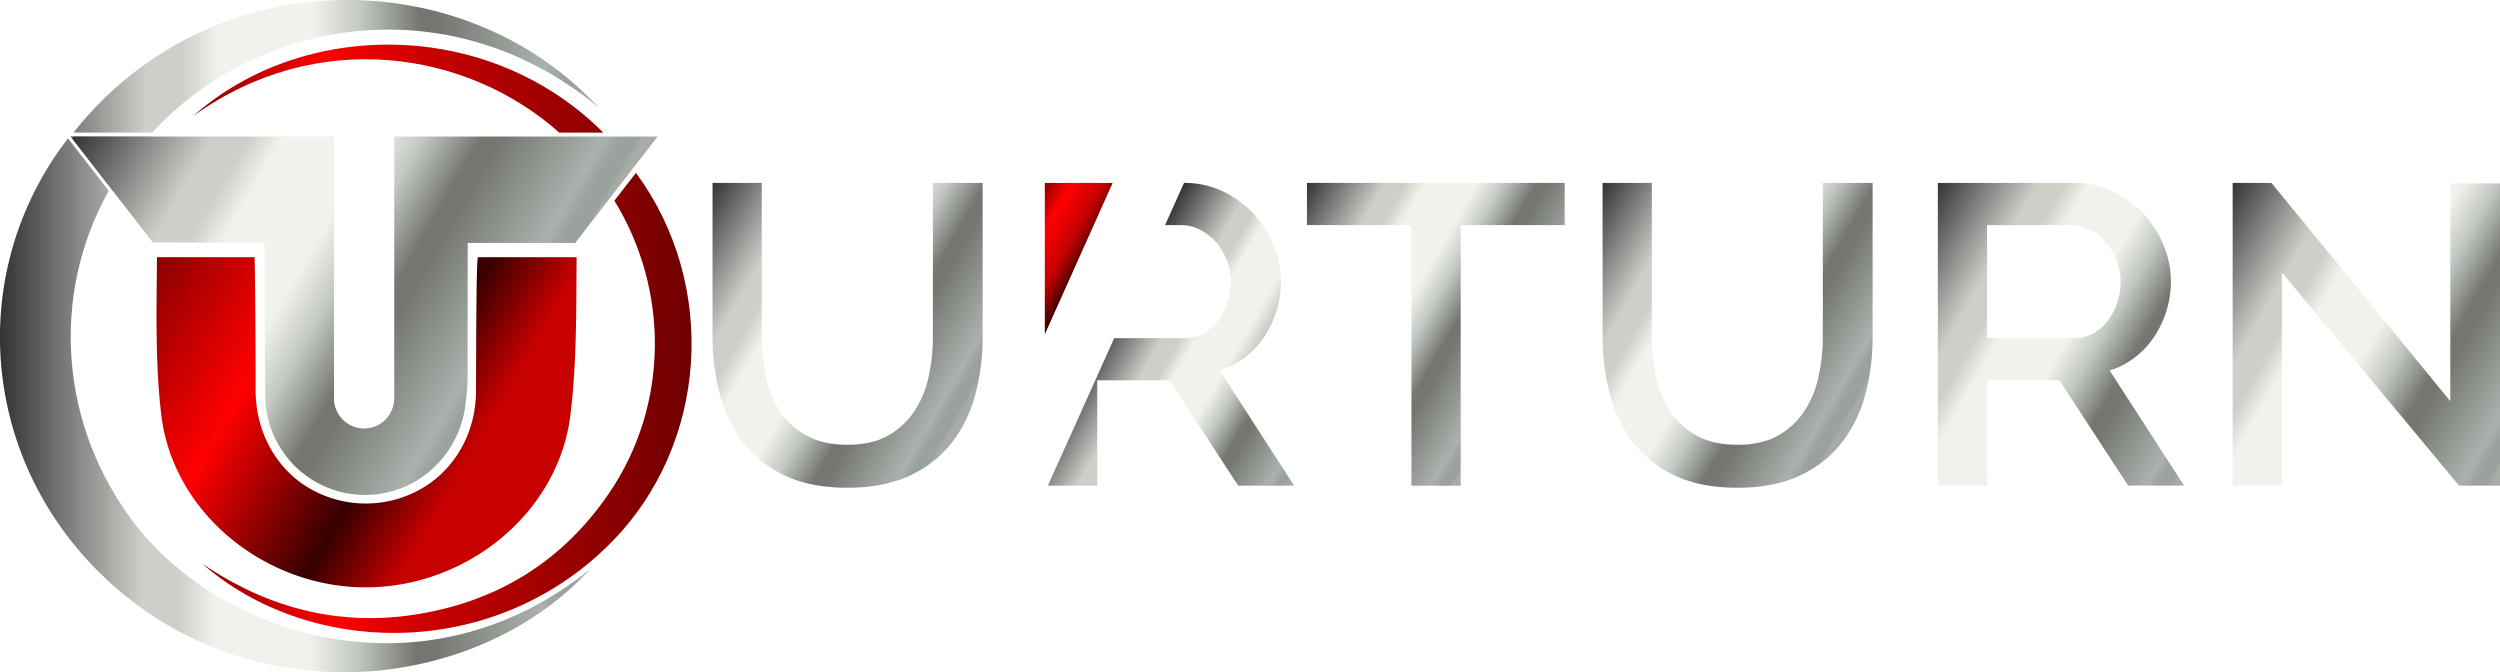
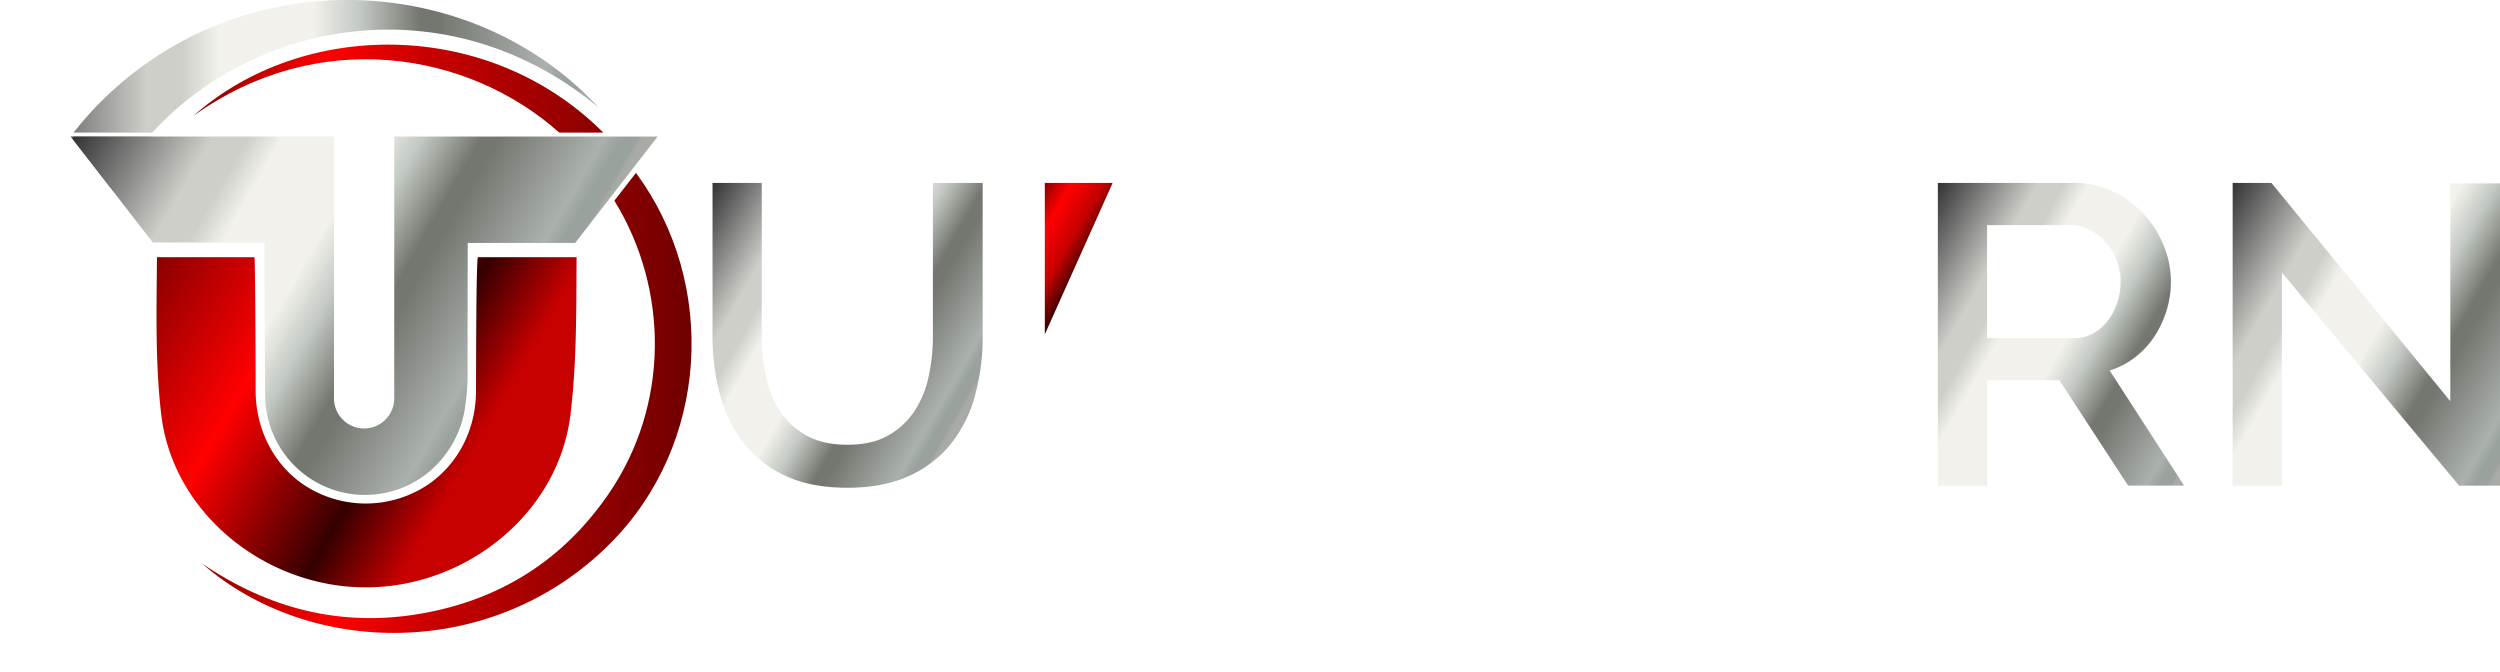
<svg xmlns="http://www.w3.org/2000/svg" xmlns:xlink="http://www.w3.org/1999/xlink" viewBox="0 0 1066.15 286.7">
  <defs>
    <style>.cls-1{fill:url(#Áĺçűě_ííűé_ăđŕäčĺíň_4);}.cls-2{fill:url(#linear-gradient);}.cls-3{fill:url(#linear-gradient-2);}.cls-4{fill:url(#linear-gradient-3);}.cls-5{fill:url(#linear-gradient-4);}.cls-6{fill:url(#linear-gradient-5);}.cls-7{fill:url(#linear-gradient-6);}.cls-8{fill:url(#Áĺçűě_ííűé_ăđŕäčĺíň_16);}.cls-9{fill:url(#Áĺçűě_ííűé_ăđŕäčĺíň_11);}.cls-10{fill:url(#Áĺçűě_ííűé_ăđŕäčĺíň_11-2);}.cls-11{fill:url(#linear-gradient-7);}.cls-12{fill:url(#linear-gradient-8);}.cls-13{fill:url(#linear-gradient-9);}.cls-14{fill:url(#linear-gradient-10);}.cls-15{fill:url(#linear-gradient-11);}</style>
    <linearGradient id="Áĺçűě_ííűé_ăđŕäčĺíň_4" x1="435.21" y1="95.97" x2="463.16" y2="112.1" gradientUnits="userSpaceOnUse">
      <stop offset="0.01" stop-color="#8d0000" />
      <stop offset="0.31" stop-color="red" />
      <stop offset="0.68" stop-color="#c70000" />
      <stop offset="1" stop-color="#350000" />
    </linearGradient>
    <linearGradient id="linear-gradient" x1="295.1" y1="93.28" x2="420.02" y2="165.4" gradientUnits="userSpaceOnUse">
      <stop offset="0" stop-color="#333" />
      <stop offset="0.08" stop-color="#666" />
      <stop offset="0.24" stop-color="#cecfc9" />
      <stop offset="0.3" stop-color="#cecfc9" />
      <stop offset="0.36" stop-color="#f2f1eb" />
      <stop offset="0.52" stop-color="#f2f1eb" />
      <stop offset="0.6" stop-color="#c2c8c2" />
      <stop offset="0.7" stop-color="#747770" />
      <stop offset="0.73" stop-color="#747770" />
      <stop offset="0.91" stop-color="#abb1ad" />
      <stop offset="0.94" stop-color="#9aa29e" />
      <stop offset="0.95" stop-color="#9aa29e" />
      <stop offset="0.96" stop-color="#9aa29e" />
      <stop offset="0.97" stop-color="#9ca39f" />
      <stop offset="0.97" stop-color="#a3a8a3" />
      <stop offset="0.98" stop-color="#a8aba6" />
      <stop offset="1" stop-color="#a8aba6" />
    </linearGradient>
    <linearGradient id="linear-gradient-2" x1="471.06" y1="136.71" x2="562.19" y2="189.32" xlink:href="#linear-gradient" />
    <linearGradient id="linear-gradient-3" x1="548.71" y1="93" x2="653.8" y2="153.67" xlink:href="#linear-gradient" />
    <linearGradient id="linear-gradient-4" x1="674.62" y1="93.28" x2="799.54" y2="165.4" xlink:href="#linear-gradient" />
    <linearGradient id="linear-gradient-5" x1="807.04" y1="111.57" x2="941.71" y2="189.32" xlink:href="#linear-gradient" />
    <linearGradient id="linear-gradient-6" x1="938.36" y1="101.81" x2="1079.8" y2="183.47" xlink:href="#linear-gradient" />
    <linearGradient id="Áĺçűě_ííűé_ăđŕäčĺíň_16" x1="66.96" y1="109.65" x2="233.64" y2="205.89" gradientUnits="userSpaceOnUse">
      <stop offset="0.01" stop-color="#8d0000" />
      <stop offset="0.31" stop-color="red" />
      <stop offset="0.64" stop-color="#350000" />
      <stop offset="0.82" stop-color="#c70000" />
    </linearGradient>
    <linearGradient id="Áĺçűě_ííűé_ăđŕäčĺíň_11" x1="82.43" y1="37.79" x2="292.61" y2="37.79" gradientUnits="userSpaceOnUse">
      <stop offset="0.01" stop-color="#8d0000" />
      <stop offset="0.27" stop-color="red" />
      <stop offset="0.48" stop-color="#c70000" />
      <stop offset="1" stop-color="#6f0000" />
    </linearGradient>
    <linearGradient id="Áĺçűě_ííűé_ăđŕäčĺíň_11-2" x1="84.7" y1="171.84" x2="294.88" y2="171.84" xlink:href="#Áĺçűě_ííűé_ăđŕäčĺíň_11" />
    <linearGradient id="linear-gradient-7" x1="0" y1="172.85" x2="253.56" y2="172.85" xlink:href="#linear-gradient" />
    <linearGradient id="linear-gradient-8" x1="1.7" y1="28.27" x2="255.26" y2="28.27" xlink:href="#linear-gradient" />
    <linearGradient id="linear-gradient-9" x1="30.2" y1="58.62" x2="280.42" y2="58.62" xlink:href="#linear-gradient" />
    <linearGradient id="linear-gradient-10" x1="1.7" y1="69.82" x2="255.26" y2="69.82" xlink:href="#linear-gradient" />
    <linearGradient id="linear-gradient-11" x1="43.4" y1="37.07" x2="230.36" y2="145.01" xlink:href="#linear-gradient" />
  </defs>
  <title>Element 1</title>
  <g id="Ebene_2" data-name="Ebene 2">
    <g id="Ńëîé_1" data-name="Ńëîé 1">
      <polygon class="cls-1" points="445.57 78.02 445.57 142.57 474.49 78.02 445.57 78.02" />
      <path class="cls-2" d="M361.4,189.67q10.52,0,17.47-4a32.55,32.55,0,0,0,11.18-10.46,43.17,43.17,0,0,0,6-14.73,80.33,80.33,0,0,0,1.79-17V78h21.23v65.46a94.7,94.7,0,0,1-3.2,25A57,57,0,0,1,405.74,189a48.24,48.24,0,0,1-17.94,13.91q-11,5.1-26.4,5.1-16,0-27-5.37a48.16,48.16,0,0,1-17.76-14.37,58,58,0,0,1-9.77-20.63,96.52,96.52,0,0,1-3-24.19V78h21v65.46a81.36,81.36,0,0,0,1.78,17.19,43.21,43.21,0,0,0,6,14.72A31.36,31.36,0,0,0,344,185.76Q351.07,189.68,361.4,189.67Z" />
-       <path class="cls-3" d="M520.16,158a34.38,34.38,0,0,0,10.71-5.55,36.25,36.25,0,0,0,8.27-8.81,43.89,43.89,0,0,0,5.26-11.1A41.82,41.82,0,0,0,546.28,120a40.25,40.25,0,0,0-3.1-15.36,44.89,44.89,0,0,0-8.55-13.45,42.35,42.35,0,0,0-13.06-9.55A38,38,0,0,0,504.94,78l-8.09,18h6.78a17.81,17.81,0,0,1,8,1.91,22.08,22.08,0,0,1,6.76,5.18,26.36,26.36,0,0,1,4.7,7.64,24.26,24.26,0,0,1,1.79,9.27,28.35,28.35,0,0,1-1.51,9.28,26.37,26.37,0,0,1-4.13,7.73,19.14,19.14,0,0,1-6.29,5.27,17.49,17.49,0,0,1-8.18,1.91H475.18l-28.3,62.92h21.05V162.21h30.81l29.31,44.92h23.86Z" />
-       <path class="cls-4" d="M667.27,96H622.93V207.13h-21V96H557.36V78H667.27Z" />
-       <path class="cls-5" d="M740.92,189.67q10.51,0,17.48-4a32.43,32.43,0,0,0,11.17-10.46,43.17,43.17,0,0,0,6-14.73,79.68,79.68,0,0,0,1.79-17V78H798.6v65.46a94.7,94.7,0,0,1-3.19,25A57,57,0,0,1,785.26,189a48.08,48.08,0,0,1-17.94,13.91q-11,5.1-26.4,5.1-16,0-27-5.37A48.16,48.16,0,0,1,696.2,188.3a58.18,58.18,0,0,1-9.76-20.63,96.07,96.07,0,0,1-3-24.19V78h21v65.46a81.36,81.36,0,0,0,1.79,17.19,43,43,0,0,0,6,14.72,31.53,31.53,0,0,0,11.27,10.37Q730.59,189.68,740.92,189.67Z" />
      <path class="cls-6" d="M826.41,207.13V78h58.05a38,38,0,0,1,16.63,3.64,42.35,42.35,0,0,1,13.06,9.55,44.89,44.89,0,0,1,8.55,13.45A40.25,40.25,0,0,1,925.8,120a41.82,41.82,0,0,1-1.88,12.55,43.55,43.55,0,0,1-5.26,11.1,36.25,36.25,0,0,1-8.27,8.81A34.38,34.38,0,0,1,899.68,158l31.75,49.1H907.57l-29.31-44.92H847.45v44.92Zm21-62.92h36.83a17.45,17.45,0,0,0,8.17-1.91,19.14,19.14,0,0,0,6.29-5.27,26.39,26.39,0,0,0,4.14-7.73,28.34,28.34,0,0,0,1.5-9.28,24.44,24.44,0,0,0-1.78-9.27,26.8,26.8,0,0,0-4.7-7.64,22.24,22.24,0,0,0-6.77-5.18,17.78,17.78,0,0,0-8-1.91h-35.7Z" />
      <path class="cls-7" d="M973.14,116.21v90.92h-21V78h16.53l76.29,93.1V78.2h21.23V207.13h-17.48Z" />
      <path class="cls-8" d="M203,166.56c0,17-7.94,31.47-20.31,40a47.72,47.72,0,0,1-54.33-.64C116.51,197.28,109,183,109,166.29c0-17.8-.19-55.51-.5-56.61H66.94c-.18,22.51-.78,45.07,1.84,67.26,5,42,44.43,73.57,87.25,73.55s82.11-31.53,87.24-73.61c2.68-21.91,2.47-44.17,2.62-67.2H203.81C203.09,111,203.07,149.25,203,166.56Z" />
      <path class="cls-9" d="M82.43,49.47C135.51,11.26,199.6,21.84,238.5,56.55h18.78C208.14,7.36,128.81,8.16,82.43,49.47Z" />
      <path class="cls-10" d="M259.63,210.5c-19.23,28.08-46.08,45.34-80.35,51.23-34,5.84-64.86-2.23-93-21.32C131.45,280,209.72,282.2,260,232c42.48-42.41,46.21-110.88,11.21-158.28L262,85.58C285.25,123.27,285.58,172.59,259.63,210.5Z" />
-       <path class="cls-11" d="M50.19,251.35c62.68,53.79,154.78,42.38,201.44-8.59-70.89,57-157.07,28.11-193.51-18.55C25,181.74,21.57,125.44,46.4,81.41L29,59C-16,117.29-8.45,201,50.19,251.35Z" />
      <path class="cls-12" d="M69.07,52.23c45.88-45.61,125.31-57,186.19-6.4C203.12-10.7,108-17.61,46.38,40.12a145.44,145.44,0,0,0-15,16.43H64.92Q66.94,54.35,69.07,52.23Z" />
      <path class="cls-13" d="M30.2,58.23v.1l.53.68c.2-.27.42-.52.62-.78Z" />
      <path class="cls-14" d="M31.35,58.23c-.2.26-.42.51-.62.78l17.38,22.4A125.58,125.58,0,0,1,64.92,58.23Z" />
      <path class="cls-15" d="M258.42,58.23H168.13V169.87a12.85,12.85,0,1,1-25.7,0V58.23H31.35c-.2.26-.42.51-.62.78l17.38,22.4L61.62,98.84l3.53,4.55,47.64.15q0,32.7.31,65.4a42.6,42.6,0,0,0,69.53,32.54,44.13,44.13,0,0,0,15.43-26.08,100.66,100.66,0,0,0,1.35-18.79q0-26.52.06-53h45.84l.15-.19L249,98.81l.83-1.07,11-14.2L270,71.71l10.4-13.41v-.07Z" />
    </g>
  </g>
</svg>